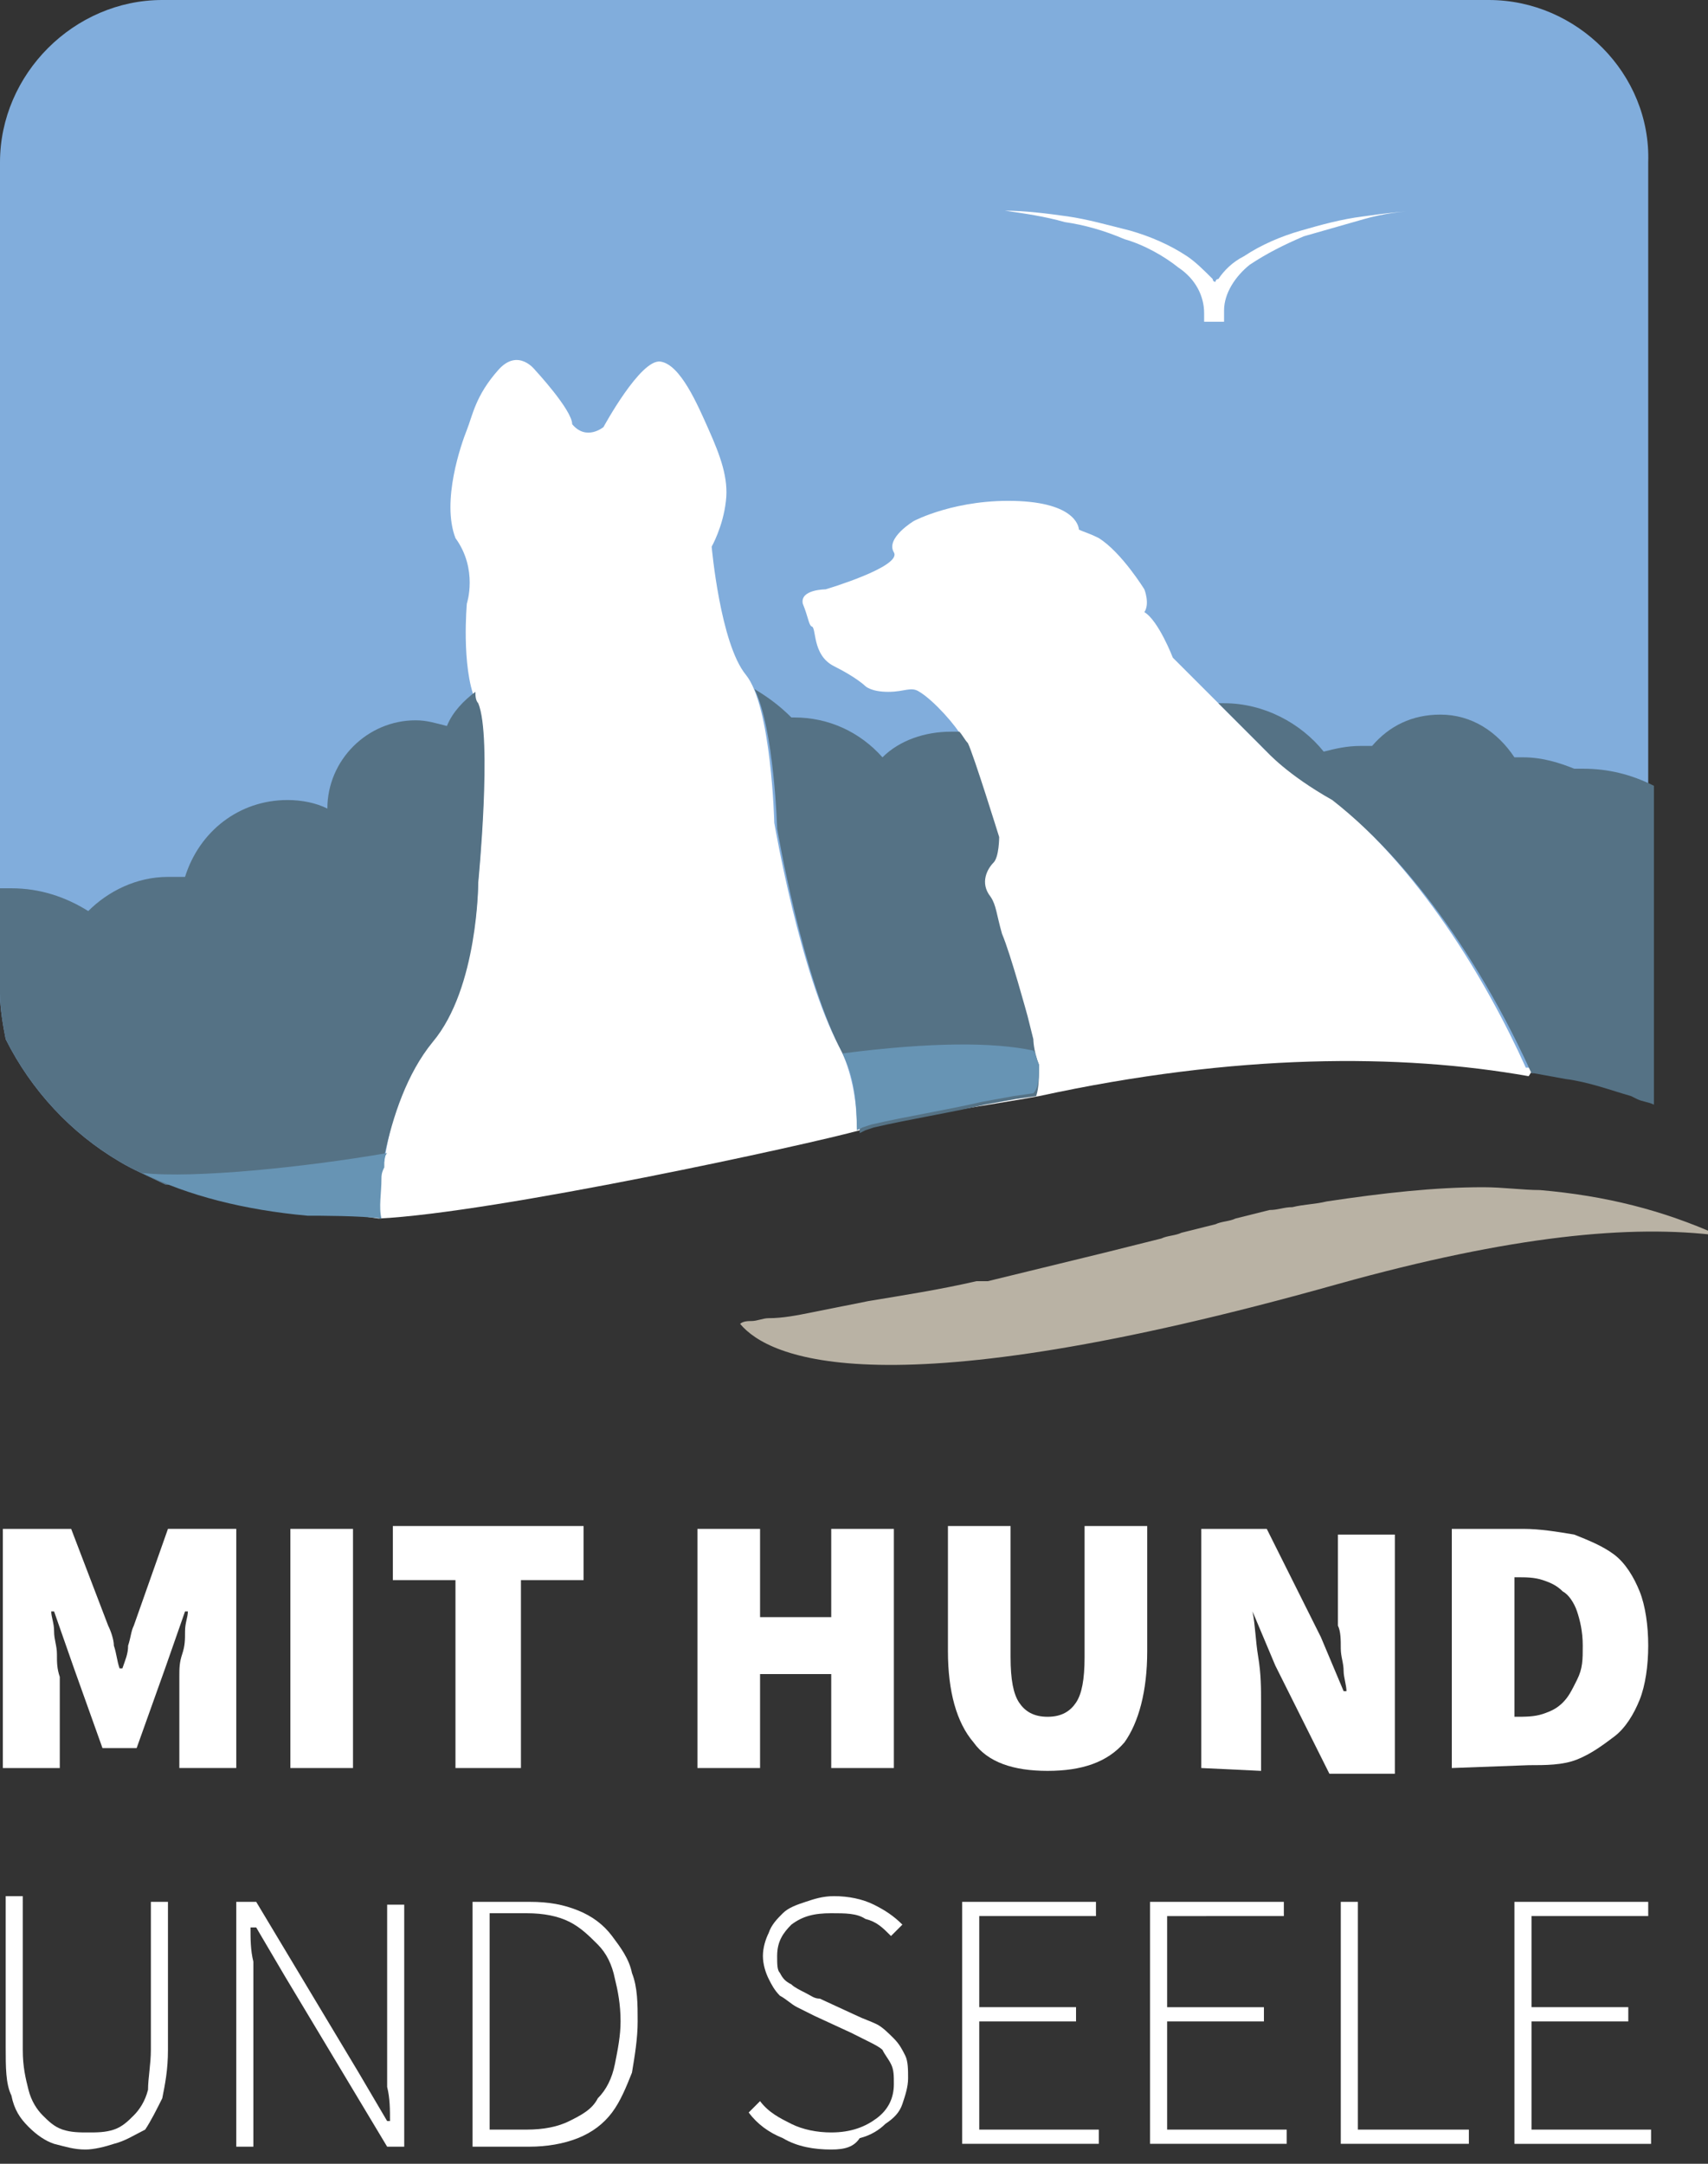
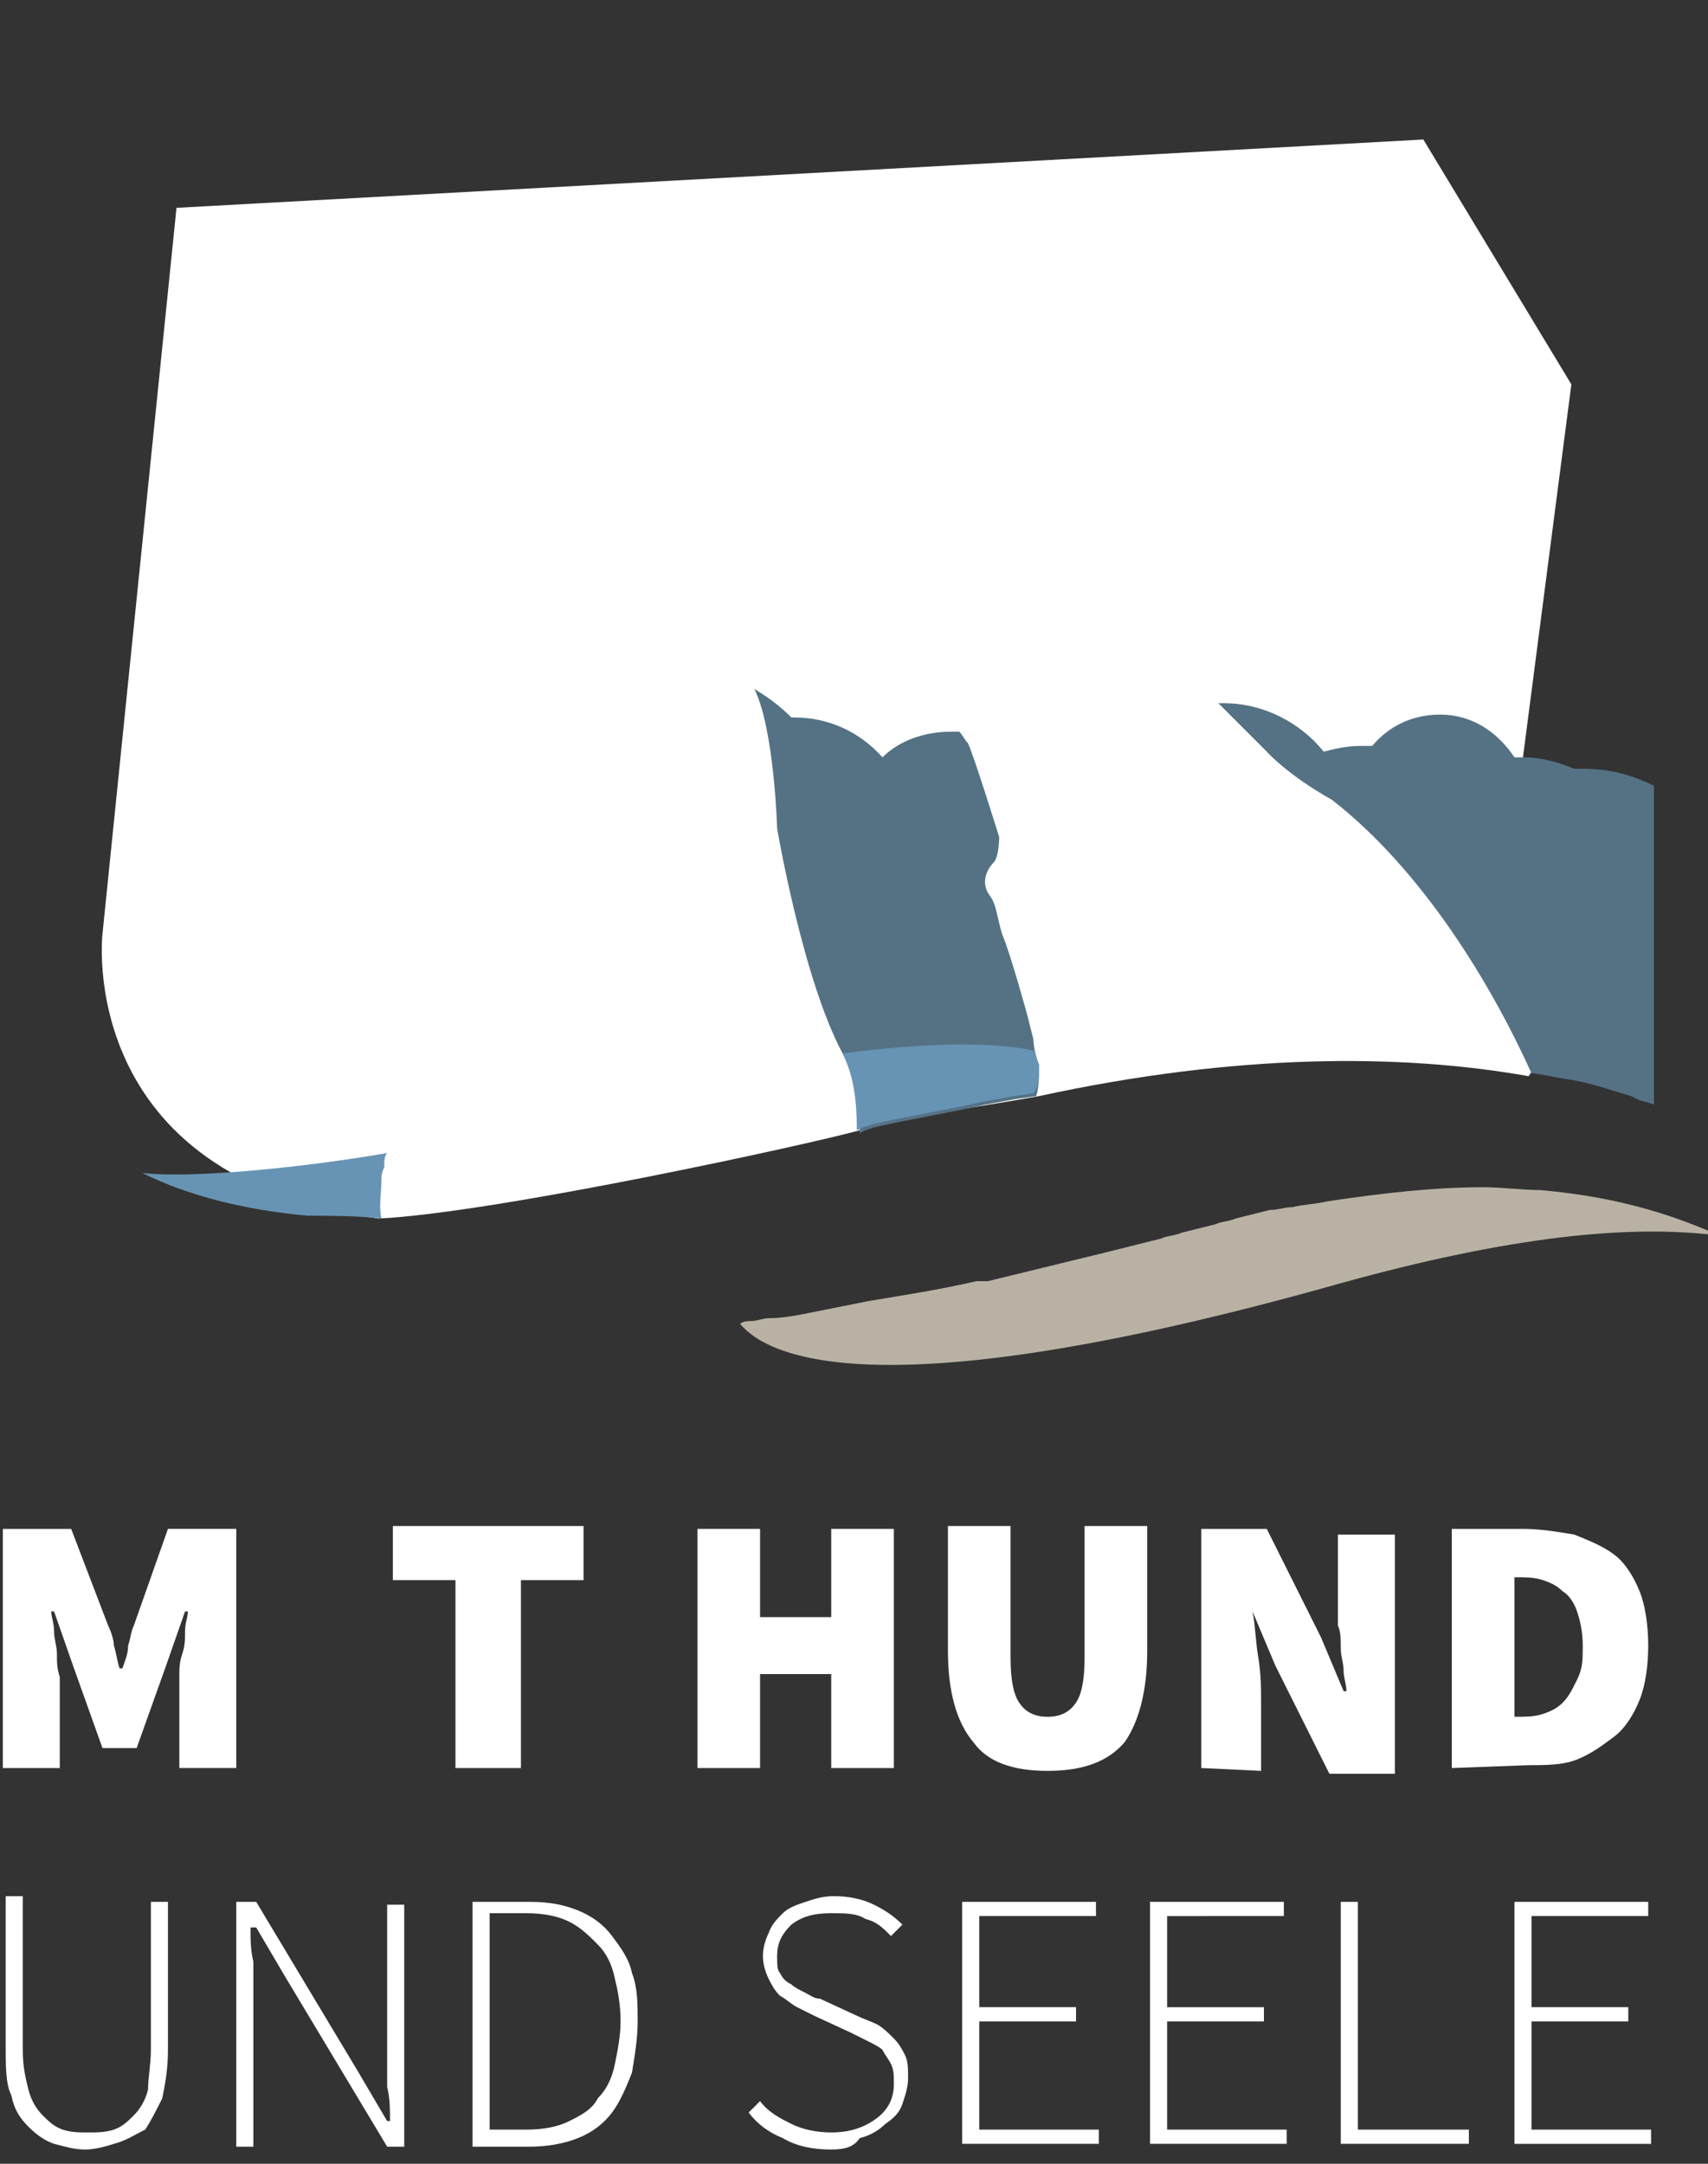
<svg xmlns="http://www.w3.org/2000/svg" xmlns:xlink="http://www.w3.org/1999/xlink" version="1.1" id="Ebene_1" x="0px" y="0px" viewBox="0 0 60 76" style="enable-background:new 0 0 60 76;" xml:space="preserve">
  <rect x="0" y="0" width="60" height="76" fill="#333333" stroke="none" />
  <style type="text/css">
	.st0{fill:#FFFFFF;}
	.st1{fill:#81ADDC;}
	.st2{fill:#B9B2A4;}
	.st3{fill:#557285;}
	.st4{fill:#6794B4;}
</style>
  <g>
    <g>
      <path class="st0" d="M0.1,62.1v-8.4h2.4l1.3,3.4C3.9,57.3,4,57.6,4,57.8c0.1,0.3,0.1,0.5,0.2,0.8h0.1c0.1-0.3,0.2-0.5,0.2-0.8    c0.1-0.3,0.1-0.5,0.2-0.7l1.2-3.4h2.4v8.4h-2v-2.5c0-0.2,0-0.5,0-0.7c0-0.3,0-0.5,0.1-0.8s0.1-0.5,0.1-0.8s0.1-0.5,0.1-0.7H6.5    l-0.7,2l-1,2.8H3.6l-1-2.8l-0.7-2H1.8c0,0.2,0.1,0.4,0.1,0.7S2,57.8,2,58.1s0,0.5,0.1,0.8c0,0.3,0,0.5,0,0.7v2.5H0.1z" />
-       <path class="st0" d="M10.2,62.1v-8.4h2.2v8.4H10.2z" />
      <path class="st0" d="M16,62.1v-6.6h-2.2v-1.9h6.7v1.9h-2.2v6.6H16z" />
      <path class="st0" d="M24.5,62.1v-8.4h2.2v3.1h2.5v-3.1h2.2v8.4h-2.2v-3.3h-2.5v3.3H24.5z" />
      <path class="st0" d="M36.8,62.2c-1.2,0-2.1-0.3-2.6-1c-0.6-0.7-0.9-1.8-0.9-3.2v-4.4h2.2v4.6c0,0.8,0.1,1.3,0.3,1.6s0.5,0.5,1,0.5    s0.8-0.2,1-0.5s0.3-0.8,0.3-1.6v-4.6h2.2V58c0,1.4-0.3,2.5-0.8,3.2C38.9,61.9,38,62.2,36.8,62.2z" />
      <path class="st0" d="M42.2,62.1v-8.4h2.3l1.9,3.8l0.8,1.9h0.1c0-0.2-0.1-0.5-0.1-0.7c0-0.3-0.1-0.5-0.1-0.8s0-0.6-0.1-0.8    c0-0.3,0-0.6,0-0.8v-2.4h2v8.4h-2.3l-1.9-3.8L44,56.6l0,0c0.1,0.5,0.1,1,0.2,1.6c0.1,0.6,0.1,1.1,0.1,1.6v2.4L42.2,62.1L42.2,62.1    z" />
      <path class="st0" d="M51,62.1v-8.4h2.5c0.6,0,1.2,0.1,1.8,0.2c0.5,0.2,1,0.4,1.4,0.7s0.7,0.8,0.9,1.3s0.3,1.2,0.3,1.9    s-0.1,1.4-0.3,1.9s-0.5,1-0.9,1.3s-0.8,0.6-1.3,0.8S54.3,62,53.7,62L51,62.1L51,62.1z M53.2,60.3L53.2,60.3c0.4,0,0.7,0,1-0.1    c0.3-0.1,0.5-0.2,0.7-0.4s0.3-0.4,0.5-0.8s0.2-0.7,0.2-1.2s-0.1-0.9-0.2-1.2c-0.1-0.3-0.3-0.6-0.5-0.7c-0.2-0.2-0.4-0.3-0.7-0.4    c-0.3-0.1-0.6-0.1-0.9-0.1h-0.1V60.3z" />
      <path class="st0" d="M3,75.5c-0.4,0-0.7-0.1-1.1-0.2C1.6,75.2,1.3,75,1,74.7s-0.5-0.6-0.6-1.1c-0.2-0.4-0.2-1-0.2-1.7v-5.3h0.6V72    c0,0.6,0.1,1,0.2,1.4s0.3,0.7,0.5,0.9c0.2,0.2,0.4,0.4,0.7,0.5s0.6,0.1,0.9,0.1s0.6,0,0.9-0.1s0.5-0.3,0.7-0.5s0.4-0.5,0.5-0.9    c0-0.4,0.1-0.9,0.1-1.4v-5.2h0.6V72c0,0.7-0.1,1.2-0.2,1.7c-0.2,0.4-0.4,0.8-0.6,1.1C4.7,75,4.4,75.2,4,75.3    C3.7,75.4,3.3,75.5,3,75.5z" />
      <path class="st0" d="M8.3,75.3v-8.5H9l3.6,6l1,1.7h0.1c0-0.4,0-0.8-0.1-1.2c0-0.4,0-0.8,0-1.2v-5.2h0.6v8.5h-0.6l-3.6-6l-1-1.7    H8.8c0,0.4,0,0.8,0.1,1.2c0,0.4,0,0.8,0,1.2v5.3H8.3V75.3z" />
      <path class="st0" d="M16.6,75.3v-8.5h2c0.7,0,1.2,0.1,1.7,0.3c0.5,0.2,0.9,0.5,1.2,0.9c0.3,0.4,0.6,0.8,0.7,1.3    c0.2,0.5,0.2,1.1,0.2,1.7s-0.1,1.2-0.2,1.8c-0.2,0.5-0.4,1-0.7,1.4c-0.3,0.4-0.7,0.7-1.2,0.9c-0.5,0.2-1.1,0.3-1.7,0.3h-2V75.3z     M17.2,74.8h1.3c0.6,0,1.1-0.1,1.5-0.3c0.4-0.2,0.8-0.4,1-0.8c0.3-0.3,0.5-0.7,0.6-1.2s0.2-1,0.2-1.5c0-0.6-0.1-1.1-0.2-1.5    c-0.1-0.5-0.3-0.9-0.6-1.2c-0.3-0.3-0.6-0.6-1-0.8c-0.4-0.2-0.9-0.3-1.5-0.3h-1.3V74.8z" />
      <path class="st0" d="M29.2,75.5c-0.6,0-1.2-0.1-1.7-0.4c-0.5-0.2-0.9-0.5-1.2-0.9l0.4-0.4c0.3,0.4,0.7,0.6,1.1,0.8    c0.4,0.2,0.9,0.3,1.4,0.3c0.7,0,1.2-0.2,1.6-0.5s0.6-0.7,0.6-1.2c0-0.3,0-0.5-0.1-0.7S31.1,72.2,31,72c-0.1-0.1-0.3-0.2-0.5-0.3    c-0.2-0.1-0.4-0.2-0.6-0.3l-1.3-0.6c-0.2-0.1-0.4-0.2-0.6-0.3c-0.2-0.1-0.4-0.3-0.6-0.4c-0.2-0.2-0.3-0.4-0.4-0.6    s-0.2-0.5-0.2-0.8s0.1-0.6,0.2-0.8c0.1-0.3,0.3-0.5,0.5-0.7s0.5-0.3,0.8-0.4s0.6-0.2,1-0.2c0.5,0,1,0.1,1.4,0.3    c0.4,0.2,0.7,0.4,1,0.7L31.3,68c-0.3-0.3-0.5-0.5-0.9-0.6c-0.3-0.2-0.7-0.2-1.2-0.2c-0.6,0-1,0.1-1.4,0.4    c-0.3,0.3-0.5,0.6-0.5,1.1c0,0.3,0,0.5,0.1,0.6c0.1,0.2,0.2,0.3,0.4,0.4c0.1,0.1,0.3,0.2,0.5,0.3c0.2,0.1,0.3,0.2,0.5,0.2l1.3,0.6    c0.2,0.1,0.5,0.2,0.7,0.3c0.2,0.1,0.4,0.3,0.6,0.5s0.3,0.4,0.4,0.6s0.1,0.5,0.1,0.8s-0.1,0.6-0.2,0.9s-0.3,0.5-0.6,0.7    c-0.2,0.2-0.5,0.4-0.9,0.5C30,75.4,29.7,75.5,29.2,75.5z" />
      <path class="st0" d="M33.8,75.3v-8.5h4.7v0.5h-4.1v3.2h3.4V71h-3.4v3.8h4.2v0.5H33.8z" />
      <path class="st0" d="M40.4,75.3v-8.5h4.7v0.5H41v3.2h3.4V71H41v3.8h4.2v0.5H40.4z" />
      <path class="st0" d="M47.1,75.3v-8.5h0.6v8h3.9v0.5H47.1z" />
      <path class="st0" d="M53.2,75.3v-8.5h4.7v0.5h-4.1v3.2h3.4V71h-3.4v3.8H58v0.5H53.2z" />
    </g>
  </g>
  <g>
    <path class="st0" d="M3.6,32.8c0,0-1,8.6,9.7,10c4.1-0.2,15.1-2.6,16.9-3.1c1.7-0.5,4.7-0.9,6.3-1.2c6.9-1.5,12.7-1.5,17.2-0.7   c5-7.6-0.2-11.2-0.2-11.2l1.7-13.1L50,4.9L6.2,7.3L3.6,32.8z" />
-     <path class="st1" d="M52.3,0H5.7C2.6,0,0,2.6,0,5.7v29.2c0,0.5,0.1,1.1,0.2,1.6c0.9,1.8,2.3,3.3,4,4.3c0.5,0.3,1,0.5,1.6,0.8   c0.3,0,0.6,0.1,0.9,0.1h5.3c0-0.2,0.6-0.6,1.5-0.9c0.2-1.4,0.7-3.1,1.7-4.3c1.6-1.9,1.6-5.6,1.6-5.6s0.5-5.1-0.1-6.3   c-0.5-1.2-0.3-3.4-0.3-3.4s0.4-1.2-0.4-2.3c-0.5-1.3,0.2-3.3,0.4-3.8s0.3-1.2,1.1-2.1c0.7-0.8,1.3,0,1.3,0s1.3,1.4,1.3,1.9   c0.5,0.6,1.1,0.1,1.1,0.1s1.3-2.4,2-2.3c0.7,0.1,1.3,1.5,1.7,2.4c0.4,0.9,0.7,1.7,0.6,2.5c-0.1,0.9-0.5,1.6-0.5,1.6   s0.3,3.4,1.2,4.5c0.9,1.1,1,5.2,1,5.2s0.9,5.3,2.3,7.9c0.4,0.8,0.6,1.8,0.6,2.8l0.2-0.1l0.3-0.1c1.3-0.3,2.6-0.5,3.9-0.8l1.1-0.2   l0.7-0.1c0-0.3,0-0.7,0-1.1c-0.2-0.5-0.2-0.9-0.2-0.9l-0.2-0.8c0,0-0.6-2.2-0.9-2.9c-0.2-0.7-0.2-1-0.4-1.3c-0.4-0.5-0.1-1,0.1-1.2   c0.2-0.2,0.2-0.9,0.2-0.9s-0.9-2.9-1.1-3.3c-0.2-0.4-1-1.3-1.5-1.6c-0.3-0.2-0.5,0-1.1,0c-0.6,0-0.8-0.2-0.8-0.2s-0.3-0.3-1.1-0.7   c-0.8-0.4-0.6-1.4-0.8-1.4c-0.1-0.1-0.1-0.3-0.3-0.8c-0.1-0.5,0.8-0.5,0.8-0.5s2.7-0.8,2.4-1.3c-0.3-0.5,0.7-1.1,0.7-1.1   s1.5-0.8,3.7-0.7c2.1,0.1,2.1,1,2.1,1c0.2,0.1,0.3,0.1,0.7,0.3c0.8,0.5,1.6,1.8,1.6,1.8s0.2,0.5,0,0.8c0.5,0.3,1,1.6,1,1.6l3.1,3.1   c0,0,0.7,0.8,2.3,1.7c3.2,2.5,5.6,6.5,7,9.6l0.1,0l1.1,0.2c0.8,0.1,1.6,0.4,2.3,0.6l0.2,0.1c0.2,0.1,0.4,0.1,0.6,0.2V5.7   C58,2.6,55.4,0,52.3,0z M47.9,7.7c-0.7,0.2-1.4,0.4-2.1,0.6c-0.7,0.3-1.3,0.6-1.9,1c-0.5,0.4-0.9,1-0.9,1.6l0,0c0,0,0,0,0,0.1   c0,0,0,0.1,0,0.1c0,0,0,0,0,0.1c0,0,0,0,0,0.1c0,0,0,0,0,0c0,0,0,0-0.1,0c0,0,0,0-0.1,0c0,0,0,0-0.1,0c0,0,0,0,0,0c0,0,0,0,0,0   c0,0,0,0-0.1,0c0,0,0,0-0.1,0c0,0,0,0-0.1,0c0,0,0,0-0.1,0c0,0,0,0,0-0.1c0,0,0,0,0,0c0,0,0,0,0-0.1c0,0,0,0,0-0.1c0,0,0,0,0,0   c0,0,0,0,0,0c0,0,0,0,0,0c0,0,0,0,0,0l0,0c0-0.6-0.3-1.2-0.9-1.6c-0.5-0.4-1.2-0.8-1.9-1c-0.7-0.3-1.4-0.5-2.1-0.6   c-0.7-0.2-1.4-0.3-2.1-0.4c0.7,0,1.5,0.1,2.2,0.2c0.7,0.1,1.4,0.3,2.2,0.5c0.7,0.2,1.4,0.5,2,0.9c0.3,0.2,0.6,0.5,0.9,0.8   c0,0,0,0.1,0.1,0.1c0,0,0-0.1,0.1-0.1c0.2-0.3,0.5-0.6,0.9-0.8c0.6-0.4,1.3-0.7,2-0.9c0.7-0.2,1.4-0.4,2.2-0.5   c0.7-0.1,1.5-0.2,2.2-0.2C49.3,7.4,48.6,7.5,47.9,7.7z" />
    <g>
      <defs>
-         <path id="SVGID_1_" d="M58,5.7v33.2c-0.2-0.1-0.4-0.2-0.6-0.2l0,0l-0.1,0l-0.1,0c-0.7-0.2-1.5-0.4-2.3-0.6l-1.1-0.2l0,0l0,0     c-0.3,0-0.5-0.1-0.8-0.1c-0.1,0-0.2,0-0.3,0c-1.4-0.2-2.7-0.2-3.9-0.2c-0.2,0-0.4,0-0.6,0h-0.1c-0.7,0-1.4,0-2,0.1l-0.2,0l-1.1,0     l-0.1,0l0,0l-1.1,0.1c-0.3,0-0.6,0-0.9,0.1c-1.2,0.1-2.4,0.2-3.6,0.4c-0.2,0-0.4,0.1-0.6,0.1c-0.5,0.1-1,0.1-1.5,0.2l-1.1,0.2     l0,0l0,0l-1.1,0.2c-1.3,0.2-2.6,0.5-3.9,0.7l-0.3,0.1l0,0l0,0l-4.2,1l0,0l0,0l-2.1,0.5c-0.2,0.1-0.5,0.1-0.7,0.2     c-0.4,0.1-0.8,0.2-1.2,0.3c-0.1,0-0.2,0-0.3,0.1H6.7c-0.4,0-0.8,0-1.1-0.1c-0.5-0.2-1-0.4-1.4-0.7c-1.7-1-3.1-2.5-4-4.2     C0.1,36.1,0,35.6,0,34.9V5.7C0,2.6,2.6,0,5.7,0h46.6C55.4,0,58,2.6,58,5.7z" />
-       </defs>
+         </defs>
      <clipPath id="SVGID_00000008114518500729997550000013950411793505596860_">
        <use xlink:href="#SVGID_1_" style="overflow:visible;" />
      </clipPath>
    </g>
    <g>
      <path class="st2" d="M54.1,41.8c-0.6,0-1.3-0.1-2-0.1c-1.7,0-3.5,0.2-5.5,0.5c-0.4,0.1-0.8,0.1-1.2,0.2c-0.3,0-0.5,0.1-0.8,0.1    c-0.4,0.1-0.8,0.2-1.2,0.3c-0.2,0.1-0.5,0.1-0.7,0.2c-0.4,0.1-0.8,0.2-1.2,0.3c-0.2,0.1-0.5,0.1-0.7,0.2l-2,0.5l0,0l0,0l-4.1,1    l0,0l0,0L34.3,45c-1.3,0.3-2.6,0.5-3.8,0.7l-1,0.2l0,0l0,0l-1,0.2c-0.5,0.1-1,0.2-1.5,0.2c-0.2,0-0.4,0.1-0.6,0.1    c-0.1,0-0.3,0-0.4,0.1c1,1.2,5,3.1,21-1.4c6.1-1.7,10.3-2.1,13.4-1.7C58.4,42.5,56.4,42,54.1,41.8z" />
    </g>
    <path class="st3" d="M55.6,27c-0.1,0-0.2,0-0.3,0c-0.5-0.2-1.1-0.4-1.8-0.4c-0.1,0-0.2,0-0.3,0c-0.6-0.9-1.5-1.5-2.6-1.5   c-1,0-1.8,0.4-2.4,1.1c-0.1,0-0.3,0-0.4,0c-0.5,0-0.9,0.1-1.3,0.2c-0.8-1-2.1-1.7-3.5-1.7c-0.1,0-0.2,0-0.2,0l1.7,1.7   c0,0,0.7,0.8,2.3,1.7c3.2,2.5,5.6,6.5,7,9.6l0.1,0l1.1,0.2c0.8,0.1,1.6,0.4,2.3,0.6l0.2,0.1c0.2,0.1,0.4,0.1,0.6,0.2V27.6   C57.3,27.2,56.5,27,55.6,27z" />
    <path class="st3" d="M36.5,37.4c-0.2-0.5-0.2-0.9-0.2-0.9l-0.2-0.8c0,0-0.6-2.2-0.9-2.9c-0.2-0.7-0.2-1-0.4-1.3   c-0.4-0.5-0.1-1,0.1-1.2c0.2-0.2,0.2-0.9,0.2-0.9s-0.9-2.9-1.1-3.3c-0.1-0.1-0.2-0.3-0.3-0.4c-0.1,0-0.2,0-0.3,0   c-0.9,0-1.8,0.3-2.4,0.9c-0.8-0.9-1.9-1.4-3.1-1.4c0,0,0,0-0.1,0c-0.4-0.4-0.8-0.7-1.3-1c0.7,1.4,0.8,4.9,0.8,4.9s0.9,5.3,2.3,7.9   c0.4,0.8,0.6,1.8,0.6,2.8l0.2-0.1l0.3-0.1c1.3-0.3,2.6-0.5,3.9-0.8l1.1-0.2l0.7-0.1C36.5,38.2,36.5,37.8,36.5,37.4z" />
    <path class="st4" d="M36.5,37.4c-0.1-0.2-0.1-0.4-0.2-0.5c-1.4-0.3-3.6-0.3-6.7,0.1c0.4,0.8,0.5,1.7,0.5,2.7l0.2-0.1l0.3-0.1   c1.3-0.3,2.6-0.5,3.9-0.8l1.1-0.2l0.7-0.1C36.5,38.2,36.5,37.8,36.5,37.4z" />
-     <path class="st3" d="M16.8,24.7c-0.1-0.1-0.1-0.3-0.1-0.4c-0.4,0.3-0.8,0.7-1,1.2c-0.4-0.1-0.7-0.2-1.1-0.2c-1.7,0-3.1,1.4-3.1,3.1   c0,0,0,0,0,0c-0.4-0.2-0.9-0.3-1.4-0.3c-1.7,0-3.1,1.1-3.6,2.7c-0.2,0-0.4,0-0.6,0c-1.1,0-2.1,0.5-2.8,1.2   c-0.8-0.5-1.7-0.8-2.7-0.8c-0.1,0-0.3,0-0.4,0v3.7c0,0.5,0.1,1.1,0.2,1.6c0.9,1.8,2.3,3.3,4,4.3c0.5,0.3,1,0.5,1.6,0.8   c0.3,0,0.6,0.1,0.9,0.1h5.3c0-0.1,0-0.5,0-0.9c0.5-0.1,1-0.1,1.5-0.2c0,0,0,0,0,0c0,0,0,0,0,0c0.3-1.4,0.8-2.9,1.7-4   c1.6-1.9,1.6-5.6,1.6-5.6S17.3,25.9,16.8,24.7z" />
    <path class="st4" d="M13.4,41.4c0-0.1,0-0.2,0.1-0.4c0,0,0,0,0-0.1c0-0.1,0-0.3,0.1-0.4c0,0,0,0,0,0C10.7,41,6.8,41.4,5,41.2   c1.6,0.8,3.6,1.3,5.8,1.5c0.4,0,1.9,0,2.6,0.1C13.3,42.4,13.4,41.9,13.4,41.4C13.4,41.4,13.4,41.4,13.4,41.4z" />
  </g>
</svg>